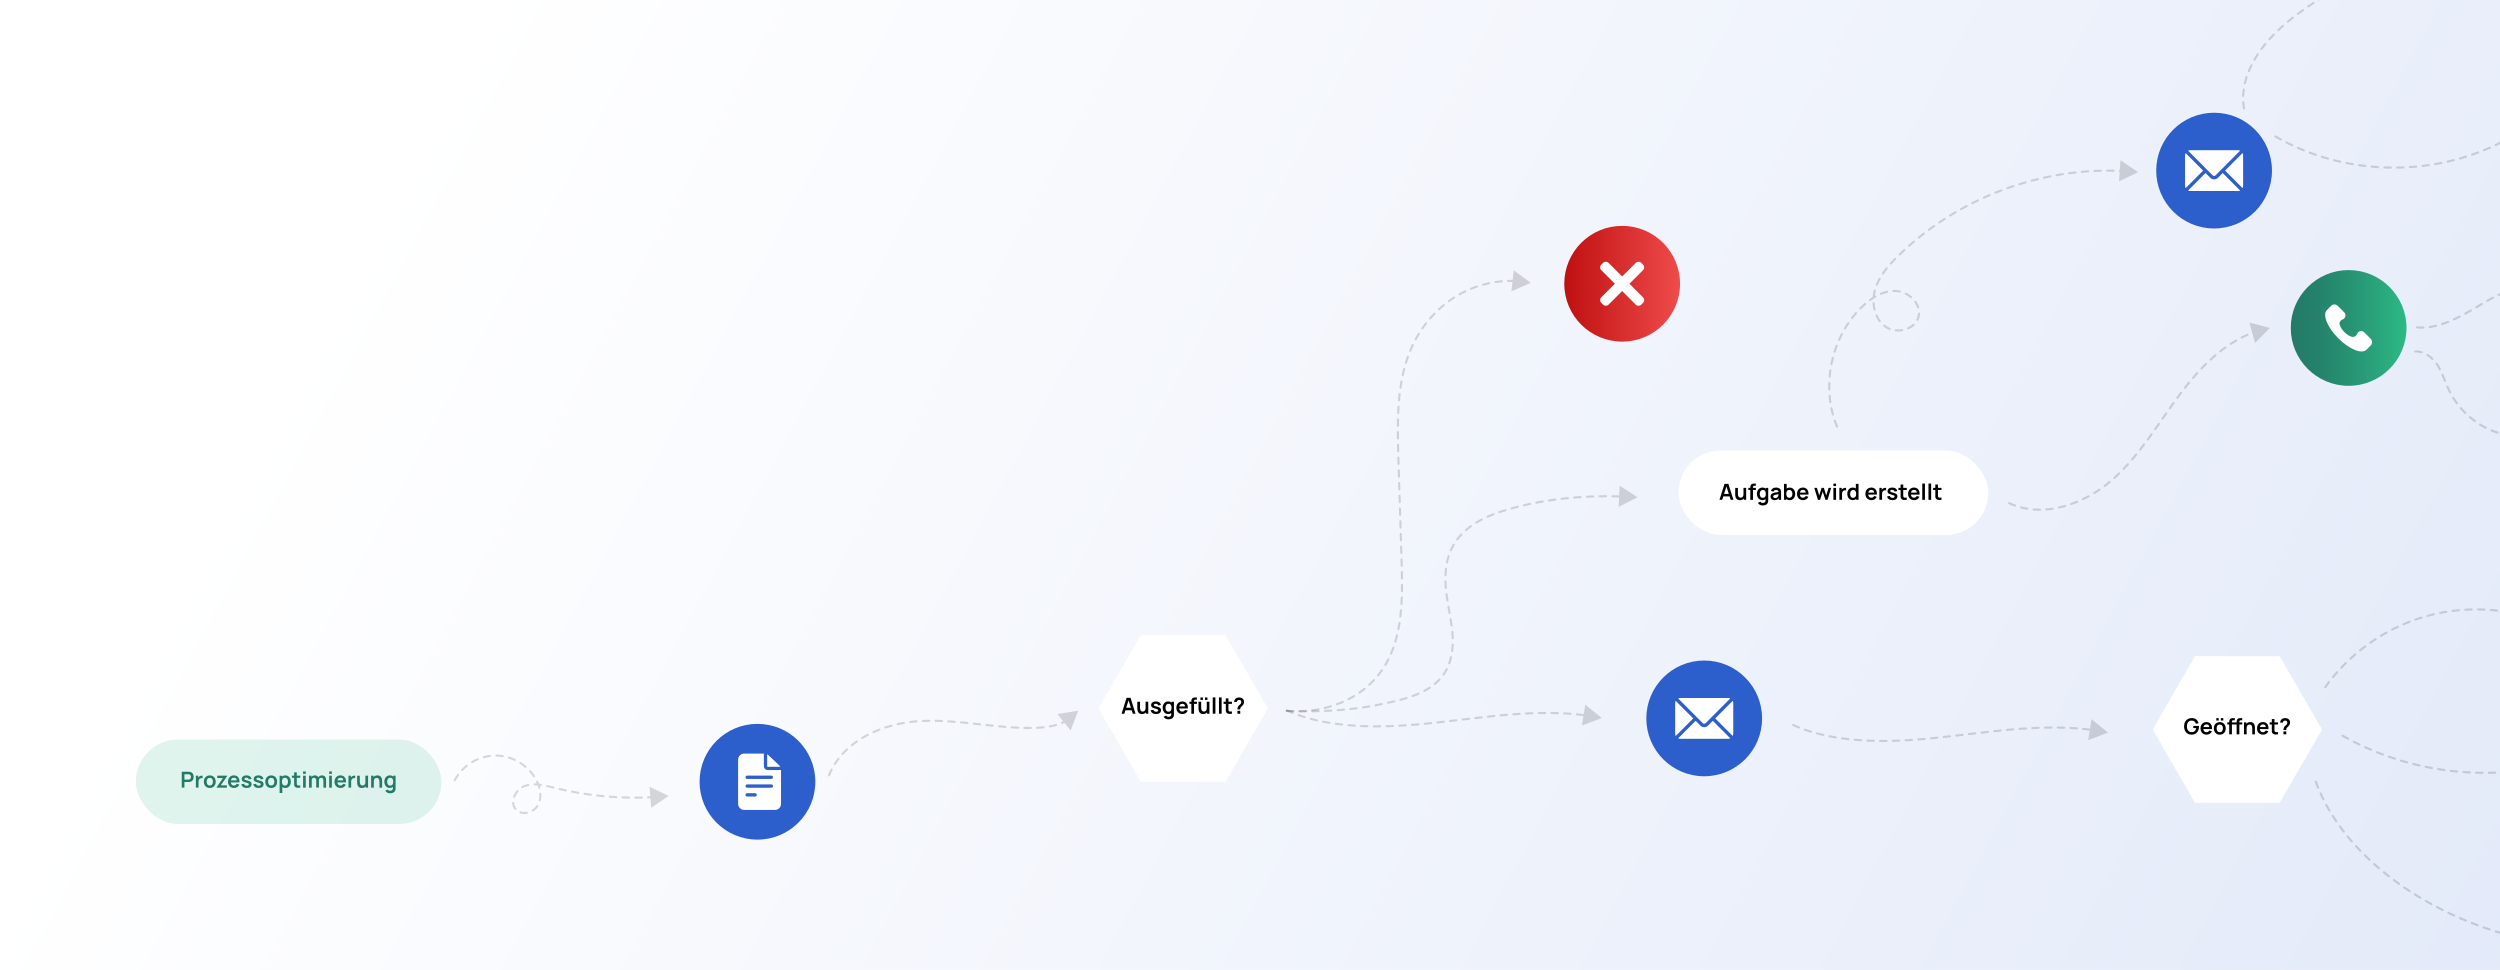
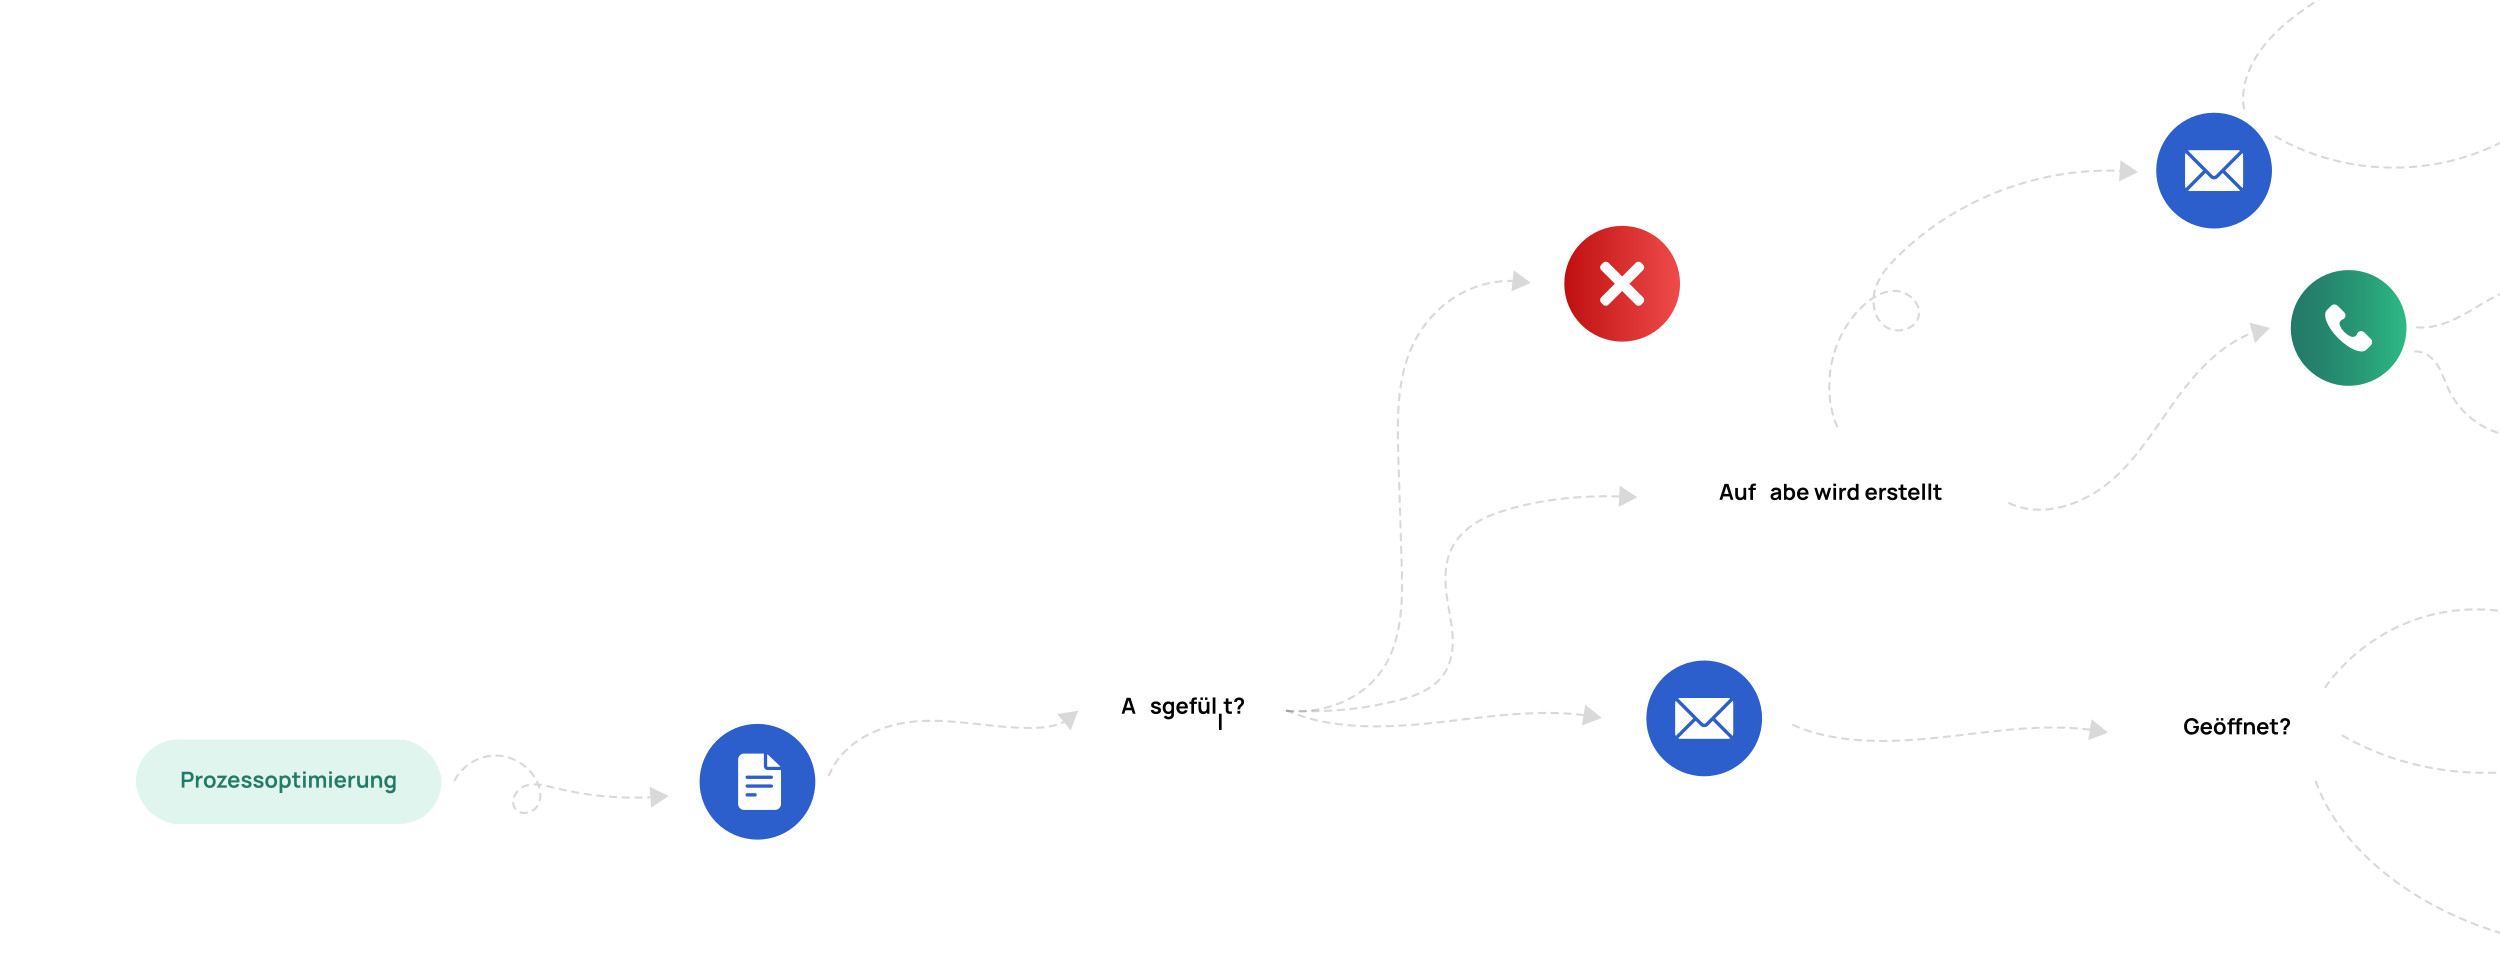
<svg xmlns="http://www.w3.org/2000/svg" data-name="Ebene 1" id="Ebene_1" viewBox="0 0 1178 457">
  <defs>
    <style>
      .cls-1, .cls-2, .cls-3 {
        fill: none;
      }

      .cls-2 {
        stroke-dasharray: 3;
      }

      .cls-2, .cls-4, .cls-5 {
        fill-rule: evenodd;
      }

      .cls-2, .cls-6 {
        opacity: .15;
      }

      .cls-2, .cls-3 {
        stroke: #000;
        stroke-linecap: round;
        stroke-linejoin: round;
      }

      .cls-7 {
        fill: #2c5ecc;
      }

      .cls-8 {
        fill: #2db985;
      }

      .cls-9 {
        fill: #237a67;
      }

      .cls-10 {
        filter: url(#outer-glow-5);
      }

      .cls-4 {
        filter: url(#outer-glow-4);
      }

      .cls-4, .cls-5, .cls-11 {
        fill: #fff;
      }

      .cls-5 {
        filter: url(#outer-glow-6);
      }

      .cls-12 {
        fill: url(#Unbenannter_Verlauf_31);
        opacity: .75;
      }

      .cls-13 {
        fill: url(#Unbenannter_Verlauf_132);
      }

      .cls-14 {
        fill: url(#Unbenannter_Verlauf_137);
      }

      .cls-3 {
        stroke-dasharray: 3 3;
      }

      .cls-15 {
        clip-path: url(#clippath);
      }
    </style>
    <clipPath id="clippath">
-       <rect class="cls-1" height="457" width="1178.73" />
-     </clipPath>
+       </clipPath>
    <linearGradient data-name="Unbenannter Verlauf 31" gradientUnits="userSpaceOnUse" id="Unbenannter_Verlauf_31" x1="202.79" x2="5487.26" y1="20.55" y2="2865.88">
      <stop offset="0" stop-color="#fff" />
      <stop offset="1" stop-color="#2c5ecc" />
    </linearGradient>
    <filter filterUnits="userSpaceOnUse" height="99.36" id="outer-glow-4" width="109.92" x="502.48" y="284.23">
      <feOffset dx="0" dy="0" />
      <feGaussianBlur result="blur" stdDeviation="5" />
      <feFlood flood-color="#000" flood-opacity=".15" />
      <feComposite in2="blur" operator="in" />
      <feComposite in="SourceGraphic" />
    </filter>
    <filter filterUnits="userSpaceOnUse" height="70.08" id="outer-glow-5" width="176.16" x="775.84" y="197.16">
      <feOffset dx="0" dy="0" />
      <feGaussianBlur result="blur-2" stdDeviation="5" />
      <feFlood flood-color="#000" flood-opacity=".15" />
      <feComposite in2="blur-2" operator="in" />
      <feComposite in="SourceGraphic" />
    </filter>
    <filter filterUnits="userSpaceOnUse" height="99.36" id="outer-glow-6" width="109.92" x="999.28" y="294.12">
      <feOffset dx="0" dy="0" />
      <feGaussianBlur result="blur-3" stdDeviation="5" />
      <feFlood flood-color="#000" flood-opacity=".15" />
      <feComposite in2="blur-3" operator="in" />
      <feComposite in="SourceGraphic" />
    </filter>
    <linearGradient data-name="Unbenannter Verlauf 132" gradientUnits="userSpaceOnUse" id="Unbenannter_Verlauf_132" x1="791.63" x2="737.09" y1="133.7" y2="133.7">
      <stop offset="0" stop-color="#ef4b4b" />
      <stop offset="1" stop-color="#bf1010" />
    </linearGradient>
    <linearGradient data-name="Unbenannter Verlauf 137" gradientUnits="userSpaceOnUse" id="Unbenannter_Verlauf_137" x1="1079.41" x2="1133.95" y1="154.53" y2="154.53">
      <stop offset="0" stop-color="#237a67" />
      <stop offset=".24" stop-color="#24826b" />
      <stop offset=".62" stop-color="#289a76" />
      <stop offset="1" stop-color="#2db985" />
    </linearGradient>
  </defs>
  <rect class="cls-11" height="457" width="1177.05" x=".95" />
  <g class="cls-15">
    <rect class="cls-11" height="457" width="1178" x=".45" y="1.35" />
    <rect class="cls-12" height="457" width="1178" />
  </g>
  <g class="cls-6">
    <rect class="cls-8" height="39.8" rx="19.9" ry="19.9" width="143.99" x="64.01" y="348.47" />
  </g>
  <polygon class="cls-4" points="577.45 368.36 537.57 368.36 517.62 333.82 537.57 299.28 577.45 299.28 597.39 333.82 577.45 368.36" />
  <g>
    <circle class="cls-7" cx="356.91" cy="368.36" r="27.27" />
    <g>
      <path class="cls-11" d="M361.75,362.87c-1,0-1.82-.81-1.82-1.82v-5.96h-9.28c-1.57,0-2.85,1.28-2.85,2.85v20.85c0,1.57,1.28,2.85,2.85,2.85h14.52c1.57,0,2.85-1.28,2.85-2.85v-15.92h-6.27ZM352.05,373.76h3.77c.43,0,.78.35.78.78s-.35.78-.78.78h-3.77c-.43,0-.78-.35-.78-.78s.35-.78.78-.78ZM351.28,370.39c0-.43.35-.78.78-.78h11.41c.43,0,.78.35.78.78s-.35.78-.78.78h-11.41c-.43,0-.78-.35-.78-.78ZM363.46,365.46c.43,0,.78.35.78.78s-.35.78-.78.78h-11.41c-.43,0-.78-.35-.78-.78s.35-.78.78-.78h11.41Z" />
      <path class="cls-11" d="M361.49,361.05c0,.14.12.26.26.26h5.93c-.14-.26-.33-.5-.55-.71l-5-4.73c-.19-.18-.41-.34-.64-.46v5.64h0Z" />
    </g>
  </g>
  <g class="cls-6">
    <g>
      <path class="cls-3" d="M606.34,334.93c17.12,1.54,35.67-5,45.45-20.01,9.37-14.4,9.18-33.25,8.63-50.74-.5-15.93-1-31.86-1.49-47.79-.57-18.37-.97-37.65,6.86-54.04,5.01-10.48,13.28-19.16,23.2-24.36,7.77-4.07,16.53-5.99,25.19-5.58" />
      <polygon points="712.17 137.28 721.3 133.27 713.26 127.37 712.17 137.28" />
    </g>
  </g>
  <g class="cls-6">
    <g>
      <path class="cls-3" d="M606.34,335.05c14.22.44,28.96-.1,42.91-2.93,10.78-2.19,23.88-4.71,30.63-13.81,4.01-5.41,4.99-12.36,4.58-18.95-.41-6.59-2.09-13.05-2.92-19.61-.97-7.77-.65-16.01,3.32-22.89,4.47-7.75,13-12.75,21.84-15.62,18.24-5.94,38.36-7.97,57.72-7.3" />
      <polygon points="762.71 238.85 771.57 234.3 763.19 228.89 762.71 238.85" />
    </g>
  </g>
  <g class="cls-6">
    <g>
      <path class="cls-3" d="M606.34,334.73c13.56,6.27,31.32,8.01,48.19,7.45s33.35-3.2,50.03-4.87c14.25-1.42,29.07-2.11,43.08-.2" />
      <polygon points="745.39 341.88 754.71 338.32 746.98 332.03 745.39 341.88" />
    </g>
  </g>
  <g class="cls-10">
    <rect class="cls-11" height="39.8" rx="19.9" ry="19.9" width="145.95" x="790.92" y="212.27" />
  </g>
  <polygon class="cls-5" points="1074.17 378.27 1034.29 378.27 1014.35 343.73 1034.29 309.19 1074.17 309.19 1094.12 343.73 1074.17 378.27" />
  <g>
    <path d="M528.49,336.3l2.37-7.51h1.84l2.37,7.51h-1.29l-2.15-6.74h.28l-2.12,6.74h-1.29ZM529.81,334.67v-1.17h3.94v1.17h-3.94Z" />
-     <path d="M538.11,336.46c-.42,0-.76-.07-1.03-.21s-.49-.32-.65-.53c-.16-.21-.28-.44-.35-.69-.08-.24-.13-.47-.15-.69-.02-.22-.03-.39-.03-.53v-3.14h1.27v2.71c0,.17.01.37.04.59.02.22.08.43.17.63.09.2.22.36.4.49.18.13.41.19.71.19.16,0,.32-.03.47-.08.16-.05.3-.14.42-.27s.23-.3.31-.52c.08-.22.11-.5.11-.84l.75.32c0,.48-.09.92-.28,1.3-.19.39-.46.7-.82.93-.36.23-.81.35-1.33.35ZM539.95,336.3v-1.75h-.15v-3.88h1.26v5.63h-1.11Z" />
    <path d="M544.7,336.46c-.7,0-1.26-.16-1.69-.47-.43-.31-.7-.75-.79-1.32l1.28-.2c.07.28.21.5.44.66.23.16.51.24.86.24.3,0,.54-.06.7-.18s.25-.28.25-.49c0-.13-.03-.23-.09-.31-.06-.08-.19-.15-.4-.23-.21-.07-.52-.17-.94-.28-.47-.12-.85-.26-1.13-.4-.28-.14-.48-.32-.6-.51-.12-.2-.18-.44-.18-.72,0-.35.09-.66.28-.92s.44-.46.77-.6c.33-.14.72-.21,1.17-.21s.83.07,1.17.2.61.33.82.58.34.54.39.88l-1.28.23c-.03-.24-.14-.43-.33-.57-.19-.14-.43-.22-.74-.23-.3-.02-.53.03-.71.13s-.27.25-.27.45c0,.11.04.2.11.28.07.08.22.15.44.23.22.08.55.17.99.28.45.11.81.25,1.08.39.27.15.46.32.58.53.12.21.18.45.18.75,0,.57-.21,1.01-.62,1.33s-.98.48-1.71.48Z" />
    <path d="M550.43,336.46c-.52,0-.97-.13-1.36-.39s-.68-.62-.9-1.06c-.21-.45-.32-.95-.32-1.52s.11-1.08.32-1.53c.21-.45.52-.8.91-1.06.39-.26.86-.39,1.39-.39s.98.13,1.35.39.64.61.83,1.06c.19.45.28.96.28,1.52s-.09,1.06-.28,1.51c-.19.45-.47.81-.84,1.07s-.83.39-1.38.39ZM550.54,338.96c-.31,0-.61-.05-.9-.15-.29-.1-.54-.24-.77-.42s-.42-.4-.56-.66l1.16-.57c.11.21.26.36.46.46.2.1.41.15.63.15.26,0,.49-.05.7-.14s.36-.23.48-.41c.11-.18.17-.4.16-.67v-1.6h.16v-4.28h1.1v5.9c0,.14,0,.28-.02.41-.01.13-.03.26-.06.38-.08.37-.24.67-.48.9-.24.24-.53.41-.88.52-.35.12-.74.17-1.16.17ZM550.62,335.33c.34,0,.61-.08.82-.23.21-.15.36-.37.45-.65.1-.28.14-.6.14-.96s-.05-.69-.14-.97c-.09-.28-.24-.49-.45-.65-.2-.15-.46-.23-.78-.23-.34,0-.62.08-.83.25-.22.17-.38.39-.49.67-.1.28-.16.59-.16.93s.05.66.15.94c.1.28.26.5.47.67.21.16.48.25.81.25Z" />
    <path d="M557.16,336.46c-.57,0-1.07-.12-1.5-.37-.43-.25-.77-.59-1.01-1.03-.24-.44-.36-.94-.36-1.51,0-.62.12-1.15.35-1.6.24-.45.57-.81.99-1.06.42-.25.91-.38,1.46-.38.58,0,1.08.14,1.49.41.41.27.71.66.91,1.16s.27,1.08.22,1.76h-1.25v-.46c0-.61-.11-1.06-.32-1.34s-.55-.42-1-.42c-.51,0-.9.16-1.15.48-.25.32-.38.78-.38,1.4,0,.57.12,1.01.38,1.32.25.31.62.47,1.1.47.31,0,.58-.07.8-.21.22-.14.4-.34.52-.6l1.24.38c-.21.51-.55.9-1,1.18-.45.28-.95.42-1.49.42ZM555.22,333.83v-.95h3.87v.95h-3.87Z" />
    <path d="M560.46,331.65v-.99h3.53v.99h-3.53ZM561.36,336.3v-5.72c0-.14,0-.3.02-.47,0-.17.04-.34.09-.51.05-.17.14-.33.27-.46.16-.18.33-.3.52-.37.19-.07.37-.11.55-.11s.34-.01.47-.01h.7v1.02h-.65c-.24,0-.42.06-.54.18-.12.12-.17.28-.17.47v5.99h-1.26Z" />
    <path d="M566.93,336.46c-.42,0-.76-.07-1.03-.21s-.49-.32-.65-.53c-.16-.21-.28-.44-.35-.69-.08-.24-.13-.47-.15-.69-.02-.22-.03-.39-.03-.53v-3.14h1.27v2.71c0,.17.01.37.04.59.02.22.08.43.17.63.09.2.22.36.4.49.18.13.41.19.71.19.16,0,.32-.03.47-.08.16-.05.3-.14.42-.27s.23-.3.31-.52c.08-.22.11-.5.11-.84l.75.32c0,.48-.09.92-.28,1.3-.19.39-.46.7-.82.93-.36.23-.81.35-1.33.35ZM565.65,329.8v-1.15h1.15v1.15h-1.15ZM567.8,329.8v-1.15h1.15v1.15h-1.15ZM568.77,336.3v-1.75h-.15v-3.88h1.26v5.63h-1.11Z" />
    <path d="M571.44,336.3v-7.67h1.26v7.67h-1.26Z" />
-     <path d="M574.37,336.3v-7.67h1.26v7.67h-1.26Z" />
+     <path d="M574.37,336.3h1.26v7.67h-1.26Z" />
    <path d="M576.56,331.65v-.99h3.93v.99h-3.93ZM580.49,336.3c-.37.07-.74.1-1.09.09-.36,0-.68-.07-.96-.2-.28-.12-.5-.32-.64-.59-.13-.24-.2-.49-.2-.75s-.01-.54-.01-.86v-4.9h1.25v4.82c0,.23,0,.42,0,.59,0,.17.04.31.11.42.13.21.33.33.6.35.28.02.59.01.94-.04v1.05Z" />
    <path d="M583.07,334.26c0-.24.02-.47.07-.7.05-.22.12-.43.23-.62.09-.18.2-.33.31-.44.12-.11.24-.22.39-.33.14-.11.3-.26.47-.44.14-.16.24-.31.28-.47.04-.15.07-.32.07-.5,0-.12-.01-.22-.04-.32-.02-.1-.07-.19-.13-.26-.1-.13-.22-.22-.38-.27-.15-.05-.32-.08-.49-.08-.14,0-.28.02-.41.05-.13.04-.24.09-.33.17-.1.08-.18.19-.23.31s-.07.26-.07.4h-1.32c.04-.35.13-.67.28-.97.15-.3.36-.54.61-.71.2-.15.42-.26.67-.33.25-.07.5-.11.75-.11.38,0,.74.06,1.08.18s.62.31.85.58c.16.18.28.38.36.62.08.23.12.47.12.71,0,.36-.08.68-.23.98-.15.3-.35.57-.59.82-.11.12-.22.22-.32.31-.1.09-.19.18-.28.26-.08.09-.16.17-.21.27-.1.16-.16.3-.17.42-.02.11-.03.27-.03.47h-1.33ZM583.08,336.3v-1.38h1.32v1.38h-1.32Z" />
  </g>
  <circle class="cls-7" cx="803.02" cy="338.51" r="27.27" />
  <circle class="cls-13" cx="764.36" cy="133.7" r="27.27" />
  <g>
    <path d="M810.21,235.52l2.37-7.51h1.84l2.37,7.51h-1.29l-2.15-6.74h.28l-2.12,6.74h-1.29ZM811.53,233.9v-1.17h3.94v1.17h-3.94Z" />
    <path d="M819.84,235.69c-.42,0-.76-.07-1.03-.21s-.49-.32-.65-.53c-.16-.21-.28-.44-.35-.69-.08-.24-.13-.47-.15-.69-.02-.22-.03-.39-.03-.53v-3.14h1.27v2.71c0,.17.01.37.04.59.02.22.08.43.17.63.09.2.22.36.4.49.18.13.41.19.71.19.16,0,.32-.03.47-.08.16-.05.3-.14.42-.27s.23-.3.31-.52c.08-.22.11-.5.11-.84l.75.32c0,.48-.09.92-.28,1.3-.19.39-.46.7-.82.93-.36.23-.81.35-1.33.35ZM821.68,235.52v-1.75h-.15v-3.88h1.26v5.63h-1.11Z" />
    <path d="M823.83,230.88v-.99h3.53v.99h-3.53ZM824.74,235.52v-5.72c0-.14,0-.3.02-.47,0-.17.04-.34.09-.51.05-.17.14-.33.27-.46.16-.18.33-.3.52-.37.19-.07.37-.11.55-.11s.34-.01.47-.01h.7v1.02h-.65c-.24,0-.42.06-.54.18-.12.12-.17.28-.17.47v5.99h-1.26Z" />
-     <path d="M830.45,235.68c-.52,0-.97-.13-1.36-.39s-.68-.62-.9-1.06c-.21-.45-.32-.95-.32-1.52s.11-1.08.32-1.53c.21-.45.52-.8.91-1.06.39-.26.86-.39,1.39-.39s.98.13,1.35.39.64.61.83,1.06c.19.45.28.96.28,1.52s-.09,1.06-.28,1.51c-.19.45-.47.81-.84,1.07s-.83.39-1.38.39ZM830.56,238.18c-.31,0-.61-.05-.9-.15-.29-.1-.54-.24-.77-.42s-.42-.4-.56-.66l1.16-.57c.11.21.26.36.46.46.2.1.41.15.63.15.26,0,.49-.05.7-.14s.36-.23.48-.41c.11-.18.17-.4.16-.67v-1.6h.16v-4.28h1.1v5.9c0,.14,0,.28-.02.41-.01.13-.03.26-.06.38-.08.37-.24.67-.48.9-.24.24-.53.41-.88.52-.35.12-.74.17-1.16.17ZM830.64,234.56c.34,0,.61-.08.82-.23.21-.15.36-.37.45-.65.1-.28.14-.6.14-.96s-.05-.69-.14-.97c-.09-.28-.24-.49-.45-.65-.2-.15-.46-.23-.78-.23-.34,0-.62.08-.83.25-.22.17-.38.39-.49.67-.1.28-.16.59-.16.93s.05.66.15.94c.1.28.26.5.47.67.21.16.48.25.81.25Z" />
    <path d="M836.19,235.68c-.41,0-.75-.08-1.03-.23-.28-.16-.5-.36-.64-.62-.14-.26-.22-.54-.22-.85,0-.27.04-.51.14-.73.09-.22.23-.4.42-.56.19-.16.43-.29.73-.39.23-.07.49-.14.79-.2.3-.06.63-.11.99-.16.36-.05.73-.11,1.12-.17l-.45.26c0-.39-.08-.68-.26-.86-.18-.18-.48-.28-.9-.28-.25,0-.5.06-.74.18s-.4.32-.5.61l-1.15-.36c.14-.48.4-.86.8-1.15.39-.29.92-.43,1.58-.43.5,0,.94.08,1.32.25s.66.43.85.8c.1.2.16.4.18.61.02.21.03.43.03.68v3.46h-1.1v-1.22l.18.2c-.25.41-.55.71-.89.89s-.76.28-1.27.28ZM836.44,234.68c.29,0,.53-.05.73-.15s.36-.22.48-.37c.12-.15.2-.28.24-.41.07-.16.1-.34.11-.55s.01-.38.01-.5l.39.11c-.38.06-.7.11-.98.16s-.5.09-.7.13c-.2.04-.37.08-.52.13-.15.05-.27.11-.37.18-.1.07-.18.15-.23.24-.05.09-.08.2-.08.32,0,.14.04.26.1.37.07.11.17.19.31.25.13.06.3.09.5.09Z" />
    <path d="M840.61,235.52v-7.51h1.27v3.56h-.16v3.95h-1.11ZM843.33,235.68c-.55,0-1.01-.13-1.38-.39s-.65-.62-.84-1.07-.28-.96-.28-1.51.09-1.07.28-1.52c.19-.45.46-.8.83-1.06.36-.26.81-.39,1.35-.39s.99.13,1.38.39c.39.26.69.61.91,1.06.22.45.32.96.32,1.53s-.11,1.07-.32,1.52c-.21.45-.51.8-.9,1.06s-.84.39-1.36.39ZM843.14,234.56c.33,0,.6-.08.81-.25s.37-.38.47-.67c.1-.28.15-.59.15-.94s-.05-.65-.16-.93c-.1-.28-.27-.5-.49-.67s-.5-.25-.83-.25-.58.08-.78.23c-.2.15-.35.37-.45.65s-.14.6-.14.97.05.69.14.96c.1.28.25.5.45.65.21.16.48.23.82.23Z" />
    <path d="M849.61,235.68c-.57,0-1.07-.12-1.5-.37-.43-.25-.77-.59-1.01-1.03-.24-.44-.36-.94-.36-1.51,0-.62.12-1.15.35-1.6.24-.45.57-.81.99-1.06.42-.25.91-.38,1.46-.38.58,0,1.08.14,1.49.41.41.27.71.66.91,1.16s.27,1.08.22,1.76h-1.25v-.46c0-.61-.11-1.06-.32-1.34s-.55-.42-1-.42c-.51,0-.9.16-1.15.48-.25.32-.38.78-.38,1.4,0,.57.12,1.01.38,1.32.25.31.62.47,1.1.47.31,0,.58-.07.8-.21.22-.14.4-.34.52-.6l1.24.38c-.21.51-.55.9-1,1.18-.45.28-.95.42-1.49.42ZM847.67,233.06v-.95h3.87v.95h-3.87Z" />
    <path d="M856.61,235.52l-1.72-5.64h1.23s1.1,3.62,1.1,3.62l1.12-3.61h1.06l1.11,3.61,1.11-3.61h1.23l-1.72,5.63h-.98l-1.28-3.87-1.27,3.87h-.98Z" />
    <path d="M863.89,229.04v-1.15h1.26v1.15h-1.26ZM863.89,235.52v-5.63h1.26v5.63h-1.26Z" />
    <path d="M866.71,235.52v-5.63h1.11v1.37l-.14-.18c.07-.19.16-.36.28-.51.12-.15.26-.28.42-.38.14-.09.29-.17.46-.22.17-.05.34-.09.52-.1.18-.01.35,0,.52.02v1.17c-.17-.05-.36-.06-.58-.05-.22.02-.41.08-.59.18-.17.09-.32.21-.42.36-.11.15-.19.31-.24.5-.05.19-.08.39-.08.6v2.86h-1.26Z" />
    <path d="M873.02,235.68c-.52,0-.97-.13-1.36-.39s-.68-.62-.9-1.06c-.21-.45-.32-.95-.32-1.52s.11-1.08.32-1.53c.21-.45.52-.8.91-1.06.39-.26.86-.39,1.39-.39s.98.13,1.35.39.64.61.83,1.06c.19.45.28.96.28,1.52s-.09,1.06-.28,1.51c-.19.45-.47.81-.84,1.07s-.83.39-1.38.39ZM873.21,234.56c.34,0,.61-.08.82-.23.21-.15.36-.37.45-.65.1-.28.14-.6.14-.96s-.05-.69-.14-.97c-.09-.28-.24-.49-.45-.65-.2-.15-.46-.23-.78-.23-.34,0-.62.08-.83.25-.22.17-.38.39-.49.67-.1.28-.16.59-.16.93s.05.66.15.94c.1.28.26.5.47.67.21.16.48.25.81.25ZM874.63,235.52v-3.95h-.16v-3.56h1.27v7.51h-1.11Z" />
    <path d="M881.84,235.68c-.57,0-1.07-.12-1.5-.37-.43-.25-.77-.59-1.01-1.03-.24-.44-.36-.94-.36-1.51,0-.62.12-1.15.35-1.6.24-.45.57-.81.99-1.06.42-.25.91-.38,1.46-.38.58,0,1.08.14,1.49.41.41.27.71.66.91,1.16s.27,1.08.22,1.76h-1.25v-.46c0-.61-.11-1.06-.32-1.34s-.55-.42-1-.42c-.51,0-.9.16-1.15.48-.25.32-.38.78-.38,1.4,0,.57.12,1.01.38,1.32.25.31.62.47,1.1.47.31,0,.58-.07.8-.21.22-.14.4-.34.52-.6l1.24.38c-.21.51-.55.9-1,1.18-.45.28-.95.42-1.49.42ZM879.9,233.06v-.95h3.87v.95h-3.87Z" />
    <path d="M885.56,235.52v-5.63h1.11v1.37l-.14-.18c.07-.19.16-.36.28-.51.12-.15.26-.28.42-.38.14-.09.29-.17.46-.22.17-.05.34-.09.52-.1.18-.01.35,0,.52.02v1.17c-.17-.05-.36-.06-.58-.05-.22.02-.41.08-.59.18-.17.09-.32.21-.42.36-.11.15-.19.31-.24.5-.05.19-.08.39-.08.6v2.86h-1.26Z" />
    <path d="M891.69,235.68c-.7,0-1.26-.16-1.69-.47-.43-.31-.7-.75-.79-1.32l1.28-.2c.07.28.21.5.44.66.23.16.51.24.86.24.3,0,.54-.06.7-.18s.25-.28.25-.49c0-.13-.03-.23-.09-.31-.06-.08-.19-.15-.4-.23-.21-.07-.52-.17-.94-.28-.47-.12-.85-.26-1.13-.4-.28-.14-.48-.32-.6-.51-.12-.2-.18-.44-.18-.72,0-.35.09-.66.28-.92s.44-.46.77-.6c.33-.14.72-.21,1.17-.21s.83.07,1.17.2.61.33.82.58.34.54.39.88l-1.28.23c-.03-.24-.14-.43-.33-.57-.19-.14-.43-.22-.74-.23-.3-.02-.53.03-.71.13s-.27.25-.27.45c0,.11.04.2.11.28.07.08.22.15.44.23.22.08.55.17.99.28.45.11.81.25,1.08.39.27.15.46.32.58.53.12.21.18.45.18.75,0,.57-.21,1.01-.62,1.33s-.98.48-1.71.48Z" />
    <path d="M894.54,230.88v-.99h3.93v.99h-3.93ZM898.46,235.52c-.37.07-.74.1-1.09.09-.36,0-.68-.07-.96-.2-.28-.12-.5-.32-.64-.59-.13-.24-.2-.49-.2-.75s-.01-.54-.01-.86v-4.9h1.25v4.82c0,.23,0,.42,0,.59,0,.17.04.31.11.42.13.21.33.33.6.35.28.02.59.01.94-.04v1.05Z" />
    <path d="M901.95,235.68c-.57,0-1.07-.12-1.5-.37-.43-.25-.77-.59-1.01-1.03-.24-.44-.36-.94-.36-1.51,0-.62.12-1.15.35-1.6.24-.45.57-.81.99-1.06.42-.25.91-.38,1.46-.38.58,0,1.08.14,1.49.41.41.27.71.66.91,1.16s.27,1.08.22,1.76h-1.25v-.46c0-.61-.11-1.06-.32-1.34s-.55-.42-1-.42c-.51,0-.9.16-1.15.48-.25.32-.38.78-.38,1.4,0,.57.12,1.01.38,1.32.25.31.62.47,1.1.47.31,0,.58-.07.8-.21.22-.14.4-.34.52-.6l1.24.38c-.21.51-.55.9-1,1.18-.45.28-.95.42-1.49.42ZM900.01,233.06v-.95h3.87v.95h-3.87Z" />
    <path d="M905.77,235.52v-7.67h1.26v7.67h-1.26Z" />
    <path d="M908.7,235.52v-7.67h1.26v7.67h-1.26Z" />
    <path d="M910.89,230.88v-.99h3.93v.99h-3.93ZM914.82,235.52c-.37.07-.74.1-1.09.09-.36,0-.68-.07-.96-.2-.28-.12-.5-.32-.64-.59-.13-.24-.2-.49-.2-.75s-.01-.54-.01-.86v-4.9h1.25v4.82c0,.23,0,.42,0,.59,0,.17.04.31.11.42.13.21.33.33.6.35.28.02.59.01.94-.04v1.05Z" />
  </g>
  <g>
    <path class="cls-11" d="M807.07,339.64l-2.29,2.3c-.93.93-2.56.95-3.51,0l-2.29-2.3-8.23,8.26c.31.14.64.23,1,.23h22.55c.36,0,.7-.08,1-.23l-8.23-8.26Z" />
    <path class="cls-11" d="M814.3,328.89h-22.55c-.36,0-.7.08-1,.23l8.79,8.82s0,0,0,0,0,0,0,0l2.86,2.87c.3.3.94.3,1.24,0l2.86-2.87s0,0,0,0c0,0,0,0,0,0l8.79-8.82c-.31-.14-.64-.23-1-.23Z" />
    <path class="cls-11" d="M789.6,330.24c-.16.32-.26.68-.26,1.06v14.43c0,.38.1.74.26,1.06l8.24-8.27-8.24-8.27Z" />
    <path class="cls-11" d="M816.45,330.24l-8.24,8.27,8.24,8.27c.16-.32.26-.68.26-1.06v-14.43c0-.38-.1-.74-.26-1.06Z" />
  </g>
  <g class="cls-6">
    <g>
      <path class="cls-3" d="M844.91,341.6c13.56,6.27,31.32,8.01,48.19,7.45,16.87-.56,33.35-3.2,50.03-4.87,14.25-1.42,29.07-2.11,43.08-.2" />
      <polygon points="983.97 348.74 993.28 345.19 985.55 338.89 983.97 348.74" />
    </g>
  </g>
  <g>
    <path d="M1032.65,346.18c-.49,0-.94-.09-1.37-.26s-.8-.42-1.12-.76c-.32-.33-.57-.74-.75-1.23-.18-.48-.27-1.04-.27-1.67,0-.82.15-1.52.46-2.1s.73-1.03,1.26-1.34c.53-.31,1.13-.47,1.8-.47.92,0,1.66.21,2.2.64.54.43.91,1.03,1.1,1.81l-1.28.2c-.14-.44-.38-.8-.7-1.07-.32-.27-.74-.4-1.24-.4-.5,0-.92.1-1.26.33-.33.23-.58.54-.75.96s-.25.89-.25,1.44.08,1.03.25,1.43.42.72.75.95c.33.23.75.34,1.26.35.38,0,.71-.07,1-.21s.52-.35.7-.64c.18-.29.3-.65.37-1.08h-1.33v-.99h2.66c0,.06.01.14.02.25,0,.11,0,.17,0,.19,0,.71-.14,1.34-.42,1.89-.28.55-.68.98-1.2,1.3-.52.31-1.15.47-1.87.47Z" />
    <path d="M1039.75,346.18c-.57,0-1.07-.12-1.5-.37-.43-.25-.77-.59-1.01-1.03-.24-.44-.36-.94-.36-1.51,0-.62.12-1.15.35-1.6.24-.45.57-.81.99-1.06.42-.25.91-.38,1.46-.38.58,0,1.08.14,1.49.41.41.27.71.66.91,1.16s.27,1.08.22,1.76h-1.25v-.46c0-.61-.11-1.06-.32-1.34s-.55-.42-1-.42c-.51,0-.9.16-1.15.48-.25.32-.38.78-.38,1.4,0,.57.12,1.01.38,1.32.25.31.62.47,1.1.47.31,0,.58-.07.8-.21.22-.14.4-.34.52-.6l1.24.38c-.21.51-.55.9-1,1.18-.45.28-.95.42-1.49.42ZM1037.81,343.55v-.95h3.87v.95h-3.87Z" />
    <path d="M1045.96,346.18c-.56,0-1.06-.13-1.48-.38-.42-.25-.75-.6-.98-1.05-.23-.45-.35-.96-.35-1.54s.12-1.11.35-1.55c.24-.44.57-.79.99-1.04.42-.25.91-.38,1.46-.38s1.06.13,1.48.38.75.6.98,1.05c.23.45.35.96.35,1.54s-.12,1.1-.35,1.55c-.23.45-.56.8-.98,1.05-.42.25-.91.38-1.48.38ZM1044.31,339.52v-1.15h1.15v1.15h-1.15ZM1045.96,345c.5,0,.87-.17,1.11-.5s.37-.76.37-1.29-.12-.98-.37-1.31-.62-.49-1.11-.49c-.34,0-.62.08-.83.23-.22.15-.38.36-.48.63s-.16.58-.16.93c0,.55.12.99.37,1.31.25.33.62.49,1.1.49ZM1046.47,339.52v-1.15h1.15v1.15h-1.15Z" />
    <path d="M1049.5,341.37v-.99h3.53v.99h-3.53ZM1050.41,346.02v-5.72c0-.14,0-.3.02-.47,0-.17.04-.34.09-.51.05-.17.14-.33.27-.46.16-.18.33-.3.52-.37.19-.07.37-.11.55-.11s.34-.01.47-.01h.7v1.02h-.65c-.24,0-.42.06-.54.18-.12.12-.17.28-.17.47v5.99h-1.26ZM1053.01,341.37v-.99h3.53v.99h-3.53ZM1053.91,346.02v-5.72c0-.14,0-.3.02-.47.01-.17.04-.34.09-.51.05-.17.14-.33.27-.46.16-.18.33-.3.52-.37.19-.07.37-.11.55-.11s.34-.01.47-.01h.7v1.02h-.65c-.24,0-.42.06-.53.18-.12.12-.17.28-.17.47v5.99h-1.26Z" />
    <path d="M1057.36,346.02v-5.63h1.12v1.75h.15v3.88h-1.27ZM1061.26,346.02v-2.71c0-.18-.01-.37-.04-.59s-.08-.42-.17-.62c-.09-.2-.22-.36-.4-.49-.18-.13-.41-.19-.71-.19-.16,0-.32.03-.47.08-.16.05-.3.14-.42.27s-.23.3-.31.52c-.08.22-.11.5-.11.85l-.75-.32c0-.48.09-.92.28-1.3.19-.39.46-.7.82-.93.36-.23.81-.35,1.33-.35.42,0,.76.07,1.03.21.27.14.49.32.65.53s.28.44.35.69c.08.24.13.47.15.69.02.22.03.39.03.53v3.14h-1.27Z" />
    <path d="M1066.36,346.18c-.57,0-1.07-.12-1.5-.37-.43-.25-.77-.59-1.01-1.03-.24-.44-.36-.94-.36-1.51,0-.62.12-1.15.35-1.6.24-.45.57-.81.99-1.06.42-.25.91-.38,1.46-.38.58,0,1.08.14,1.49.41.41.27.71.66.91,1.16s.27,1.08.22,1.76h-1.25v-.46c0-.61-.11-1.06-.32-1.34s-.55-.42-1-.42c-.51,0-.9.16-1.15.48-.25.32-.38.78-.38,1.4,0,.57.12,1.01.38,1.32.25.31.62.47,1.1.47.31,0,.58-.07.8-.21.22-.14.4-.34.52-.6l1.24.38c-.21.51-.55.9-1,1.18-.45.28-.95.42-1.49.42ZM1064.42,343.55v-.95h3.87v.95h-3.87Z" />
    <path d="M1069.45,341.37v-.99h3.93v.99h-3.93ZM1073.38,346.02c-.37.07-.74.1-1.09.09-.36,0-.68-.07-.96-.2-.28-.12-.5-.32-.64-.59-.13-.24-.2-.49-.2-.75s-.01-.54-.01-.86v-4.9h1.25v4.82c0,.23,0,.42,0,.59,0,.17.04.31.11.42.13.21.33.33.6.35.28.02.59.01.94-.04v1.05Z" />
    <path d="M1075.96,343.98c0-.24.02-.47.07-.7.05-.22.12-.43.23-.62.09-.18.2-.33.31-.44.12-.11.24-.22.39-.33.14-.11.3-.26.47-.44.14-.16.24-.31.28-.47.04-.15.07-.32.07-.5,0-.12-.01-.22-.04-.32-.02-.1-.07-.19-.13-.26-.1-.13-.22-.22-.38-.27-.15-.05-.32-.08-.49-.08-.14,0-.28.02-.41.05-.13.04-.24.09-.33.17-.1.08-.18.19-.23.31s-.07.26-.07.4h-1.32c.04-.35.13-.67.28-.97.15-.3.36-.54.61-.71.2-.15.42-.26.67-.33.25-.07.5-.11.75-.11.38,0,.74.06,1.08.18s.62.31.85.58c.16.18.28.38.36.62.08.23.12.47.12.71,0,.36-.08.68-.23.98-.15.3-.35.57-.59.82-.11.12-.22.22-.32.31-.1.09-.19.18-.28.26-.08.09-.16.17-.21.27-.1.16-.16.3-.17.42-.02.11-.03.27-.03.47h-1.33ZM1075.97,346.02v-1.38h1.32v1.38h-1.32Z" />
  </g>
  <g class="cls-6">
    <g>
      <path class="cls-3" d="M946.7,237.08c15.92,7.46,35.38.6,48.59-11,13.21-11.6,22.03-27.26,32.63-41.29,9.14-12.1,20.61-23.6,34.71-28.45" />
      <polygon points="1062.57 161.63 1069.58 154.53 1059.94 152.01 1062.57 161.63" />
    </g>
  </g>
  <circle class="cls-14" cx="1106.68" cy="154.53" r="27.27" />
  <path class="cls-11" d="M767.79,133.7l6.42,6.42c.71.71.71,1.86,0,2.57l-.86.86c-.71.71-1.86.71-2.57,0l-6.42-6.42-6.42,6.42c-.71.71-1.86.71-2.57,0l-.86-.86c-.71-.71-.71-1.86,0-2.57l6.42-6.42-6.42-6.42c-.71-.71-.71-1.86,0-2.57l.86-.86c.71-.71,1.86-.71,2.57,0l6.42,6.42,6.42-6.42c.71-.71,1.86-.71,2.57,0l.86.86c.71.71.71,1.86,0,2.57l-6.42,6.42Z" />
  <path class="cls-11" d="M1117.15,159.72l-3.09-3.09c-1.1-1.1-2.98-.66-3.42.77-.33.99-1.44,1.55-2.43,1.32-2.21-.55-5.19-3.42-5.74-5.74-.33-.99.33-2.1,1.32-2.43,1.44-.44,1.88-2.32.77-3.42l-3.09-3.09c-.88-.77-2.21-.77-2.98,0l-2.1,2.1c-2.1,2.21.22,8.06,5.41,13.25,5.19,5.19,11.04,7.62,13.25,5.41l2.1-2.1c.77-.88.77-2.21,0-2.98Z" />
  <g>
    <path class="cls-9" d="M85.64,371.14v-7.51h3.1c.07,0,.17,0,.28,0,.11,0,.22.02.32.03.43.07.79.21,1.08.43s.49.5.63.84.21.71.21,1.13-.07.79-.21,1.12c-.14.34-.35.62-.63.84s-.64.37-1.07.43c-.1.01-.2.02-.32.03-.12,0-.21.01-.28.01h-1.85v2.62h-1.26ZM86.9,367.35h1.79c.07,0,.15,0,.23-.01s.17-.02.24-.04c.21-.05.37-.14.49-.28.12-.13.21-.28.26-.45s.08-.33.08-.49-.03-.32-.08-.49c-.05-.17-.14-.32-.26-.45-.12-.13-.28-.22-.49-.28-.07-.02-.15-.03-.24-.04-.09,0-.17,0-.23,0h-1.79v2.53Z" />
    <path class="cls-9" d="M92.3,371.14v-5.63h1.11v1.37l-.14-.18c.07-.19.16-.36.28-.51.12-.15.26-.28.42-.38.14-.09.29-.17.46-.22.17-.05.34-.09.52-.1.18-.01.35,0,.52.02v1.17c-.17-.05-.36-.06-.58-.05-.22.02-.41.08-.59.18-.17.09-.32.21-.43.36-.11.15-.19.31-.24.5-.05.19-.08.39-.08.6v2.86h-1.26Z" />
    <path class="cls-9" d="M98.85,371.3c-.56,0-1.06-.13-1.48-.38-.42-.25-.75-.6-.98-1.05-.23-.45-.35-.96-.35-1.54s.12-1.11.35-1.55c.24-.44.56-.79.99-1.04.42-.25.91-.38,1.46-.38s1.06.13,1.48.38c.42.25.75.6.98,1.05.23.45.35.96.35,1.54s-.12,1.1-.35,1.55c-.23.45-.56.8-.98,1.05-.42.25-.91.38-1.48.38ZM98.85,370.12c.5,0,.87-.17,1.12-.5.24-.33.36-.76.36-1.29s-.12-.98-.37-1.31c-.25-.33-.62-.49-1.11-.49-.34,0-.61.08-.83.23s-.38.36-.48.63-.16.58-.16.94c0,.54.12.98.37,1.31s.61.49,1.1.49Z" />
    <path class="cls-9" d="M102.08,371.14v-.17l2.98-4.36h-2.68v-1.1h4.64v.18l-2.97,4.35h2.85v1.1h-4.81Z" />
    <path class="cls-9" d="M110.3,371.3c-.57,0-1.07-.12-1.5-.37s-.77-.59-1.01-1.03c-.24-.44-.36-.94-.36-1.51,0-.62.12-1.15.35-1.6.24-.45.56-.81.99-1.06.42-.25.91-.38,1.46-.38.58,0,1.08.14,1.49.41.41.27.71.66.91,1.16s.27,1.08.22,1.76h-1.25v-.46c0-.61-.11-1.06-.32-1.34-.21-.28-.55-.42-1-.42-.51,0-.9.16-1.15.48-.25.32-.38.78-.38,1.4,0,.57.12,1.01.38,1.32.25.31.62.47,1.09.47.31,0,.58-.07.8-.21.22-.14.4-.34.52-.6l1.24.38c-.22.51-.55.9-1,1.18-.45.28-.95.42-1.49.42ZM108.36,368.68v-.95h3.87v.95h-3.87Z" />
    <path class="cls-9" d="M116.2,371.3c-.7,0-1.26-.16-1.69-.47-.43-.31-.7-.75-.79-1.32l1.28-.2c.07.28.21.5.44.66.23.16.51.24.85.24.3,0,.54-.06.7-.18.17-.12.25-.28.25-.49,0-.13-.03-.23-.09-.31-.06-.08-.19-.15-.4-.23-.21-.07-.52-.17-.94-.28-.47-.12-.85-.26-1.13-.4-.28-.14-.48-.32-.6-.51-.12-.2-.18-.44-.18-.72,0-.35.09-.66.28-.92s.44-.46.77-.6c.33-.14.72-.21,1.17-.21s.83.07,1.17.2.61.33.82.58.34.54.39.88l-1.28.23c-.03-.24-.14-.43-.33-.57-.19-.14-.43-.22-.74-.23-.3-.02-.53.03-.71.13-.18.11-.27.25-.27.45,0,.11.04.2.11.28.07.08.22.15.44.23.22.08.55.17.99.28.45.11.81.25,1.08.39s.46.32.58.53.18.45.18.75c0,.57-.21,1.01-.62,1.33s-.98.48-1.71.48Z" />
    <path class="cls-9" d="M121.84,371.3c-.7,0-1.26-.16-1.69-.47-.43-.31-.7-.75-.79-1.32l1.28-.2c.07.28.21.5.44.66.23.16.51.24.85.24.3,0,.54-.06.7-.18.17-.12.25-.28.25-.49,0-.13-.03-.23-.09-.31-.06-.08-.19-.15-.4-.23-.21-.07-.52-.17-.94-.28-.47-.12-.85-.26-1.13-.4-.28-.14-.48-.32-.6-.51-.12-.2-.18-.44-.18-.72,0-.35.09-.66.28-.92s.44-.46.77-.6c.33-.14.72-.21,1.17-.21s.83.07,1.17.2.61.33.82.58.34.54.39.88l-1.28.23c-.03-.24-.14-.43-.33-.57-.19-.14-.43-.22-.74-.23-.3-.02-.53.03-.71.13-.18.11-.27.25-.27.45,0,.11.04.2.11.28.07.08.22.15.44.23.22.08.55.17.99.28.45.11.81.25,1.08.39s.46.32.58.53.18.45.18.75c0,.57-.21,1.01-.62,1.33s-.98.48-1.71.48Z" />
    <path class="cls-9" d="M127.8,371.3c-.56,0-1.06-.13-1.48-.38-.42-.25-.75-.6-.98-1.05-.23-.45-.35-.96-.35-1.54s.12-1.11.35-1.55c.24-.44.56-.79.99-1.04.42-.25.91-.38,1.46-.38s1.06.13,1.48.38c.42.25.75.6.98,1.05.23.45.35.96.35,1.54s-.12,1.1-.35,1.55c-.23.45-.56.8-.98,1.05-.42.25-.91.38-1.48.38ZM127.8,370.12c.5,0,.87-.17,1.12-.5.24-.33.36-.76.36-1.29s-.12-.98-.37-1.31c-.25-.33-.62-.49-1.11-.49-.34,0-.61.08-.83.23s-.38.36-.48.63-.16.58-.16.94c0,.54.12.98.37,1.31s.61.49,1.1.49Z" />
    <path class="cls-9" d="M131.75,373.65v-8.13h1.11v3.95h.16v4.18h-1.27ZM134.47,371.3c-.55,0-1.01-.13-1.38-.39-.37-.26-.65-.62-.84-1.07-.19-.45-.28-.96-.28-1.51s.09-1.07.28-1.52c.19-.45.46-.8.83-1.06s.81-.39,1.35-.39.99.13,1.38.39.69.61.91,1.06c.22.45.32.96.32,1.53s-.11,1.07-.32,1.52c-.21.45-.51.8-.9,1.06-.39.26-.84.39-1.36.39ZM134.28,370.17c.33,0,.6-.08.81-.25s.37-.38.47-.67c.1-.28.15-.59.15-.94s-.05-.65-.16-.93c-.1-.28-.27-.5-.48-.67-.22-.17-.5-.25-.83-.25-.32,0-.58.08-.78.23s-.35.37-.45.65-.14.6-.14.97.05.69.14.96c.1.28.25.5.45.65.21.16.48.23.82.23Z" />
    <path class="cls-9" d="M137.56,366.5v-.99h3.93v.99h-3.93ZM141.49,371.14c-.37.07-.74.1-1.09.09-.36,0-.68-.07-.96-.2-.28-.12-.5-.32-.64-.59-.13-.24-.2-.49-.2-.75s-.01-.54-.01-.86v-4.9h1.25v4.82c0,.23,0,.42,0,.59,0,.17.04.31.11.42.12.21.32.33.6.35.27.02.59.01.94-.04v1.05Z" />
    <path class="cls-9" d="M142.81,364.66v-1.15h1.26v1.15h-1.26ZM142.81,371.14v-5.63h1.26v5.63h-1.26Z" />
    <path class="cls-9" d="M145.62,371.14v-5.63h1.11v1.75h.16v3.88h-1.27ZM149.01,371.14v-3.41c0-.39-.1-.7-.29-.92-.19-.22-.45-.33-.78-.33s-.58.11-.77.33c-.19.22-.29.5-.29.86l-.56-.38c0-.37.09-.69.27-.99s.42-.52.73-.69.65-.25,1.04-.25c.42,0,.77.09,1.06.27.28.18.5.42.64.73.14.31.21.66.21,1.04v3.73h-1.25ZM152.39,371.14v-3.42c0-.39-.1-.69-.29-.9-.19-.22-.45-.33-.78-.33-.2,0-.38.05-.54.14-.16.09-.29.23-.38.41-.09.18-.14.39-.14.64l-.56-.33c0-.39.08-.73.26-1.03.18-.3.42-.53.73-.7.31-.17.65-.25,1.02-.25.62,0,1.1.19,1.43.56s.5.86.5,1.47v3.74h-1.26Z" />
    <path class="cls-9" d="M155.11,364.66v-1.15h1.26v1.15h-1.26ZM155.11,371.14v-5.63h1.26v5.63h-1.26Z" />
    <path class="cls-9" d="M160.49,371.3c-.57,0-1.07-.12-1.5-.37s-.77-.59-1.01-1.03c-.24-.44-.36-.94-.36-1.51,0-.62.12-1.15.35-1.6.24-.45.56-.81.99-1.06.42-.25.91-.38,1.46-.38.58,0,1.08.14,1.49.41.41.27.71.66.91,1.16s.27,1.08.22,1.76h-1.25v-.46c0-.61-.11-1.06-.32-1.34-.21-.28-.55-.42-1-.42-.51,0-.9.16-1.15.48-.25.32-.38.78-.38,1.4,0,.57.12,1.01.38,1.32.25.31.62.47,1.09.47.31,0,.58-.07.8-.21.22-.14.4-.34.52-.6l1.24.38c-.22.51-.55.9-1,1.18-.45.28-.95.42-1.49.42ZM158.55,368.68v-.95h3.87v.95h-3.87Z" />
    <path class="cls-9" d="M164.21,371.14v-5.63h1.11v1.37l-.14-.18c.07-.19.16-.36.28-.51.12-.15.26-.28.42-.38.14-.09.29-.17.46-.22.17-.05.34-.09.52-.1.18-.01.35,0,.52.02v1.17c-.17-.05-.36-.06-.58-.05-.22.02-.41.08-.59.18-.17.09-.32.21-.43.36-.11.15-.19.31-.24.5-.05.19-.08.39-.08.6v2.86h-1.26Z" />
    <path class="cls-9" d="M170.48,371.31c-.42,0-.76-.07-1.03-.21-.27-.14-.49-.32-.65-.53-.16-.21-.28-.44-.35-.69-.08-.24-.13-.47-.15-.69-.02-.22-.03-.39-.03-.53v-3.14h1.27v2.71c0,.17.01.37.04.59.02.22.08.43.17.63.09.2.22.36.4.49.18.13.41.19.71.19.16,0,.32-.03.47-.08.16-.05.3-.14.43-.27s.23-.3.31-.52c.08-.22.11-.5.11-.84l.75.32c0,.48-.09.92-.28,1.3-.19.39-.46.7-.82.93-.36.23-.81.35-1.33.35ZM172.32,371.14v-1.75h-.15v-3.88h1.26v5.63h-1.11Z" />
    <path class="cls-9" d="M174.88,371.14v-5.63h1.12v1.75h.15v3.88h-1.27ZM178.79,371.14v-2.71c0-.18-.01-.37-.04-.59s-.08-.42-.17-.62c-.09-.2-.22-.36-.4-.49-.18-.13-.41-.19-.71-.19-.16,0-.32.03-.47.08-.16.05-.3.14-.43.27s-.23.3-.3.52c-.08.22-.11.5-.11.85l-.75-.32c0-.48.09-.92.28-1.3.19-.39.46-.7.82-.93.36-.23.81-.35,1.33-.35.42,0,.76.07,1.03.21.27.14.49.32.65.53.16.22.28.44.35.69.08.24.13.47.15.69.02.22.03.39.03.53v3.14h-1.27Z" />
    <path class="cls-9" d="M183.67,371.3c-.52,0-.97-.13-1.36-.39-.39-.26-.69-.62-.9-1.06-.21-.45-.32-.95-.32-1.52s.11-1.08.32-1.53c.21-.45.52-.8.91-1.06.39-.26.85-.39,1.39-.39s.98.13,1.35.39.64.61.83,1.06c.19.45.28.96.28,1.52s-.09,1.06-.28,1.51c-.19.45-.47.81-.84,1.07-.37.26-.83.39-1.38.39ZM183.78,373.8c-.31,0-.61-.05-.9-.15-.29-.1-.54-.24-.77-.42-.23-.18-.42-.4-.56-.66l1.16-.57c.11.21.26.36.46.46.2.1.41.15.63.15.26,0,.49-.05.7-.14s.36-.23.48-.41c.11-.18.17-.4.16-.67v-1.6h.16v-4.28h1.1v5.9c0,.14,0,.28-.02.41-.01.13-.03.26-.06.38-.08.37-.24.67-.48.9-.24.24-.53.41-.88.52-.35.12-.74.17-1.16.17ZM183.87,370.17c.34,0,.61-.08.82-.23.21-.15.36-.37.45-.65.1-.28.14-.6.14-.96s-.05-.69-.14-.97-.24-.49-.45-.65-.46-.23-.78-.23c-.34,0-.62.08-.83.25-.22.17-.38.39-.48.67-.1.28-.16.59-.16.93s.05.66.15.94c.1.28.26.5.47.67s.48.25.81.25Z" />
  </g>
  <g class="cls-6">
    <g>
      <path class="cls-3" d="M865.59,201.01c-7.74-18.82-2.92-42.12,11.66-56.32,4.36-4.25,9.97-7.86,16.05-7.58,6.08.27,12.07,5.93,10.78,11.88-1.38,6.34-10.41,8.67-15.69,4.91-5.28-3.77-6.68-11.36-4.82-17.58,1.85-6.22,6.3-11.3,10.94-15.83,27.71-27.13,67.07-41.87,105.77-39.92" />
      <polygon points="998.48 85.47 1007.45 81.11 999.19 75.52 998.48 85.47" />
    </g>
  </g>
  <circle class="cls-7" cx="1043.28" cy="80.39" r="27.27" />
  <g>
    <path class="cls-11" d="M1047.33,81.52l-2.29,2.3c-.93.93-2.56.95-3.51,0l-2.29-2.3-8.23,8.26c.31.14.64.23,1,.23h22.55c.36,0,.7-.08,1-.23l-8.23-8.26Z" />
    <path class="cls-11" d="M1054.56,70.77h-22.55c-.36,0-.7.08-1,.23l8.79,8.82s0,0,0,0,0,0,0,0l2.86,2.87c.3.3.94.3,1.24,0l2.86-2.87s0,0,0,0c0,0,0,0,0,0l8.79-8.82c-.31-.14-.64-.23-1-.23Z" />
    <path class="cls-11" d="M1029.86,72.11c-.16.32-.26.68-.26,1.06v14.43c0,.38.1.74.26,1.06l8.24-8.27-8.24-8.27Z" />
    <path class="cls-11" d="M1056.7,72.11l-8.24,8.27,8.24,8.27c.16-.32.26-.68.26-1.06v-14.43c0-.38-.1-.74-.26-1.06Z" />
  </g>
  <path class="cls-2" d="M1057.37,51.15c-2.23-13.06,4.96-26.23,15.79-36.6,10.82-10.37,25.05-18.4,39.11-26.31" />
  <path class="cls-2" d="M1095.63,323.81c11.27-15.81,27.96-27.69,46.59-33.16s39.09-4.51,57.12,2.69" />
  <path class="cls-2" d="M1103.8,346.64c34.4,19.65,77.67,23.02,114.69,8.92" />
  <path class="cls-2" d="M1091.21,368.36c12.84,35.39,53.54,65.11,103.38,75.46" />
  <g class="cls-6">
    <g>
      <path class="cls-3" d="M214.25,367.66c3.67-7.02,11.44-11.69,19.35-11.65,7.92.04,15.64,4.78,19.25,11.83,1.84,3.6,2.59,8.12.58,11.63-2.01,3.51-7.48,4.97-10.26,2.03-3.23-3.41-.3-9.54,4.11-11.16,4.41-1.62,9.28-.29,13.83.85,15.25,3.82,31.09,5.31,46.78,4.42" />
      <polygon points="306.81 380.66 315.05 375.05 306.08 370.71 306.81 380.66" />
    </g>
  </g>
  <g class="cls-6">
    <g>
      <path class="cls-3" d="M390.61,365.34c6.85-16.86,26-24.78,43.61-25.61,17.62-.83,35.13,3.61,52.76,3.27,5.33-.1,11.06-.87,15.65-3.42" />
      <polygon points="504.49 344.2 508.07 334.89 498.22 336.45 504.49 344.2" />
    </g>
  </g>
  <path class="cls-2" d="M1072.11,64.25c33.56,19.57,77.6,19.66,111.24.22" />
  <path class="cls-2" d="M1138.12,165.62c4.26-.22,8.09,2.8,10.4,6.39s3.51,7.75,5.33,11.61c4.13,8.71,11.62,15.78,20.57,19.37,8.95,3.6,19.25,3.69,28.25.26" />
  <path class="cls-2" d="M1138.92,154.27c9.97.84,19.33-4.37,27.92-9.5s17.78-10.53,27.77-10.12" />
</svg>